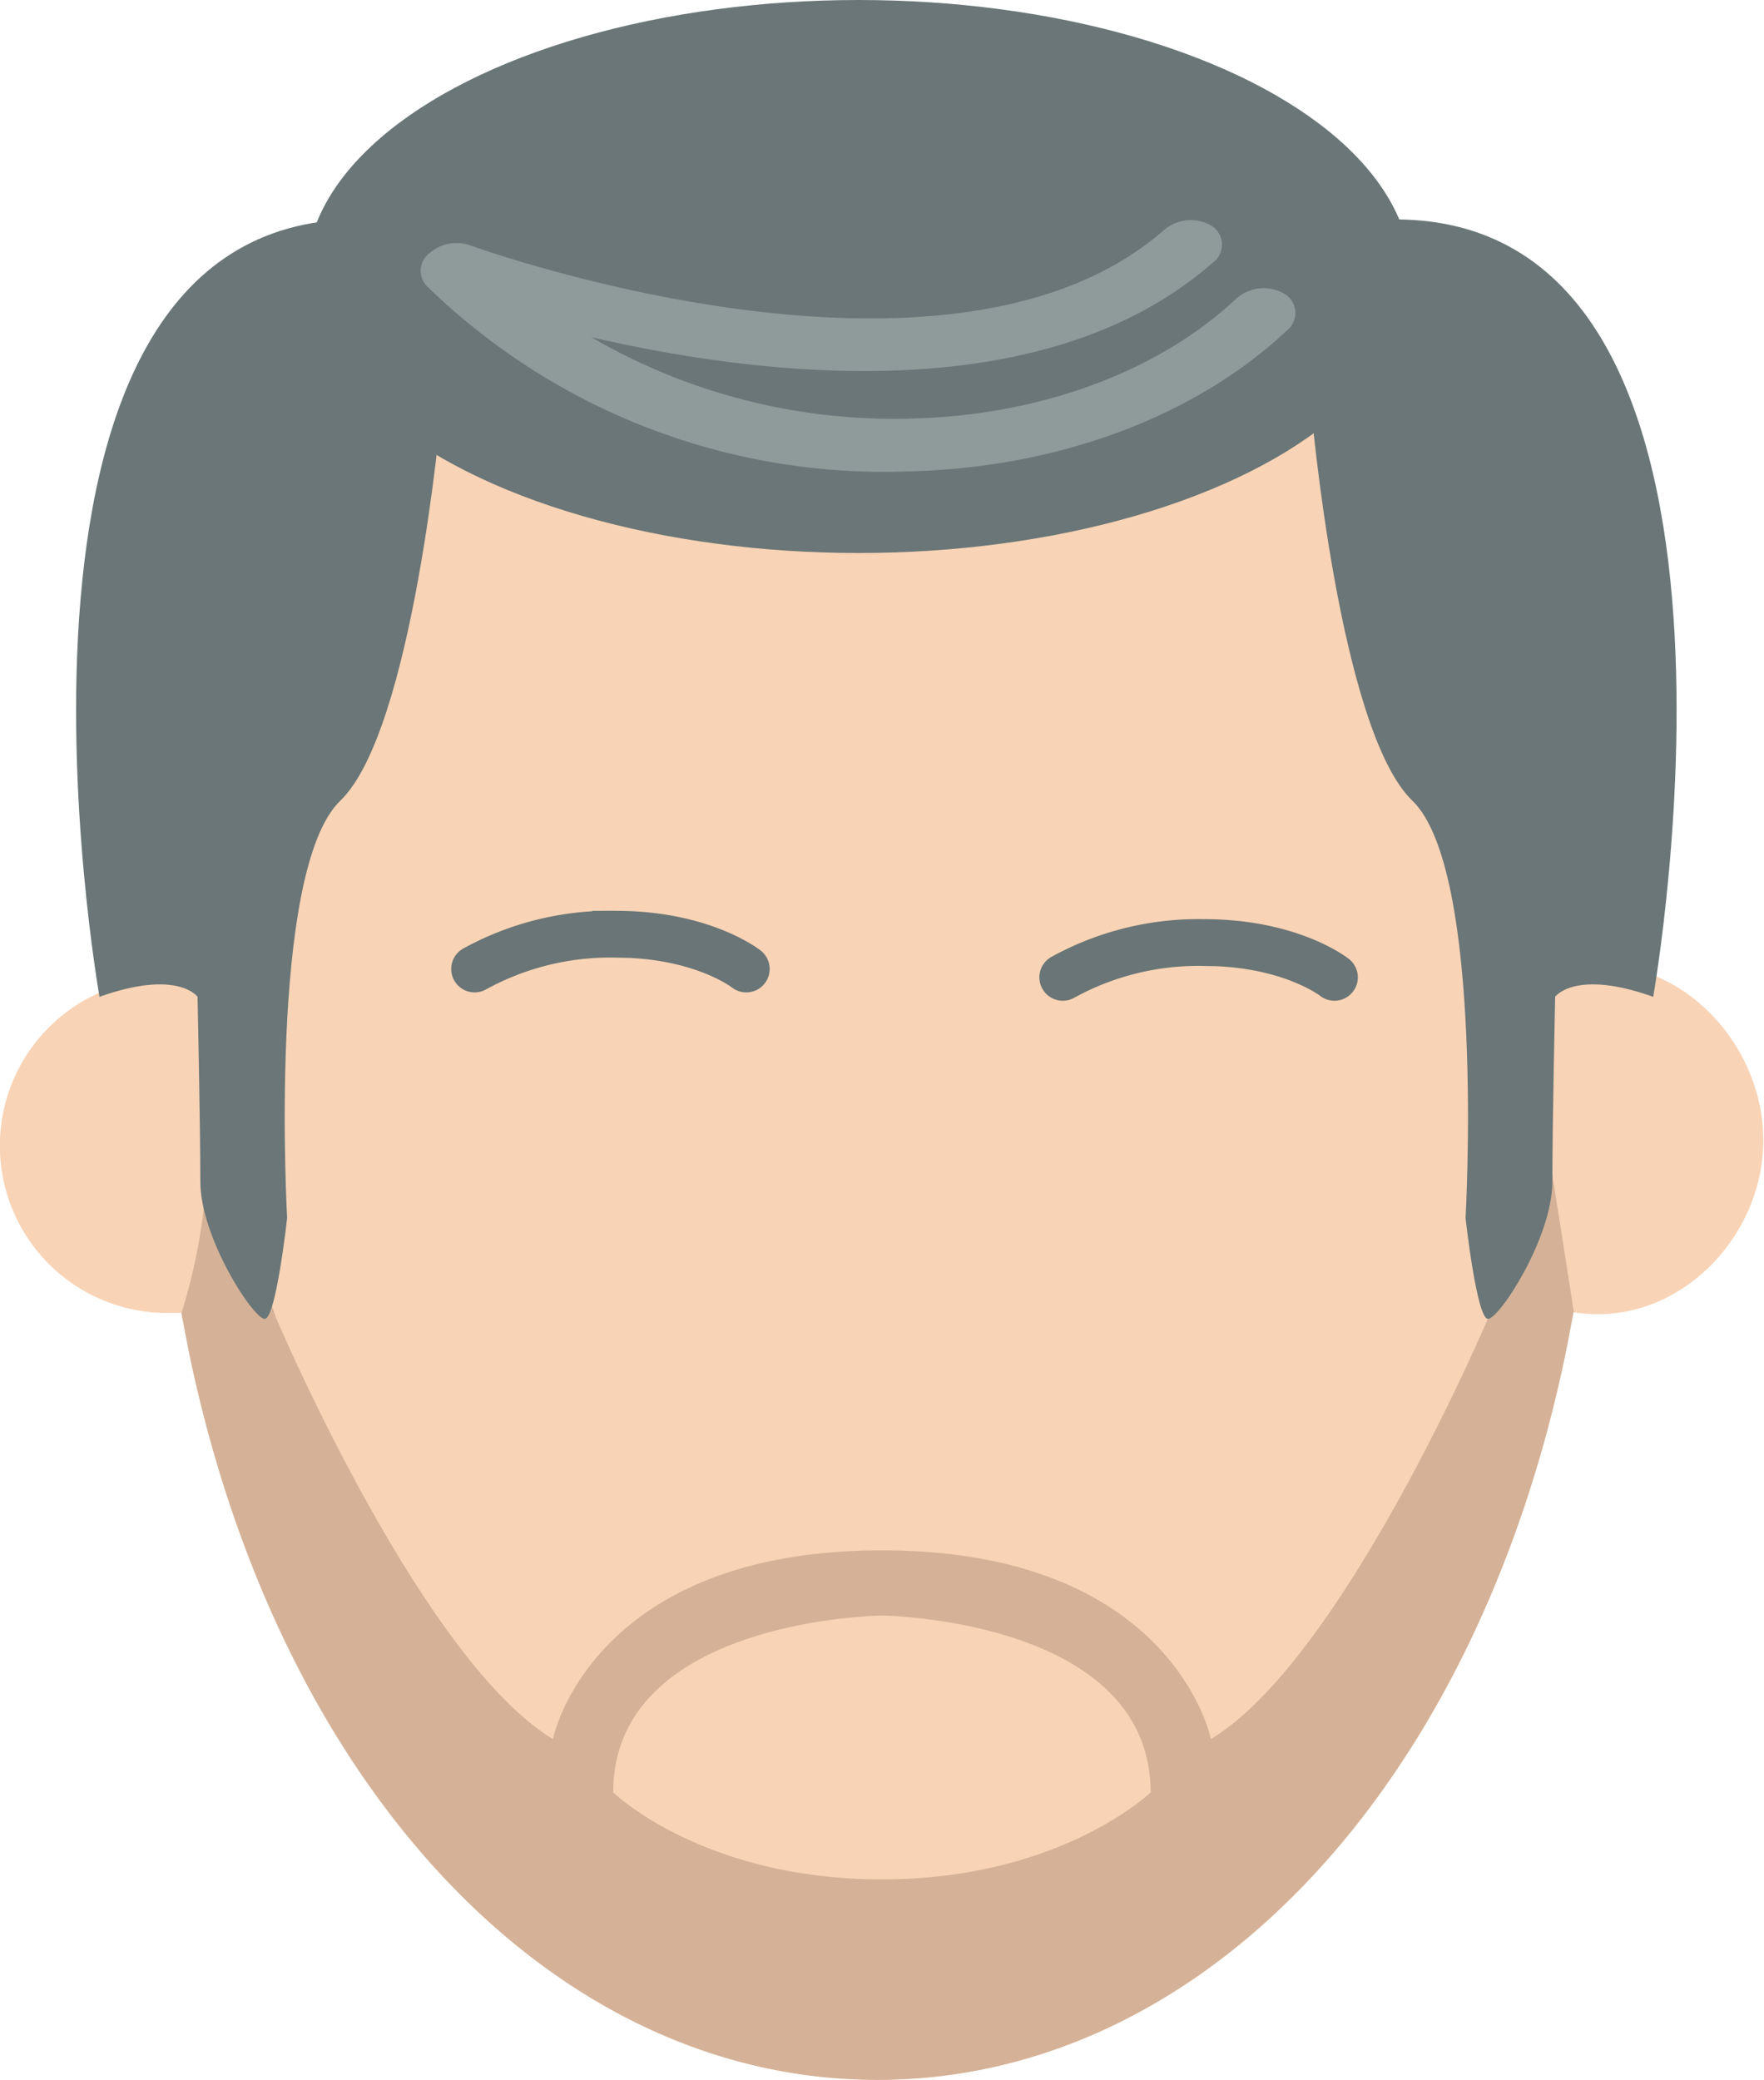
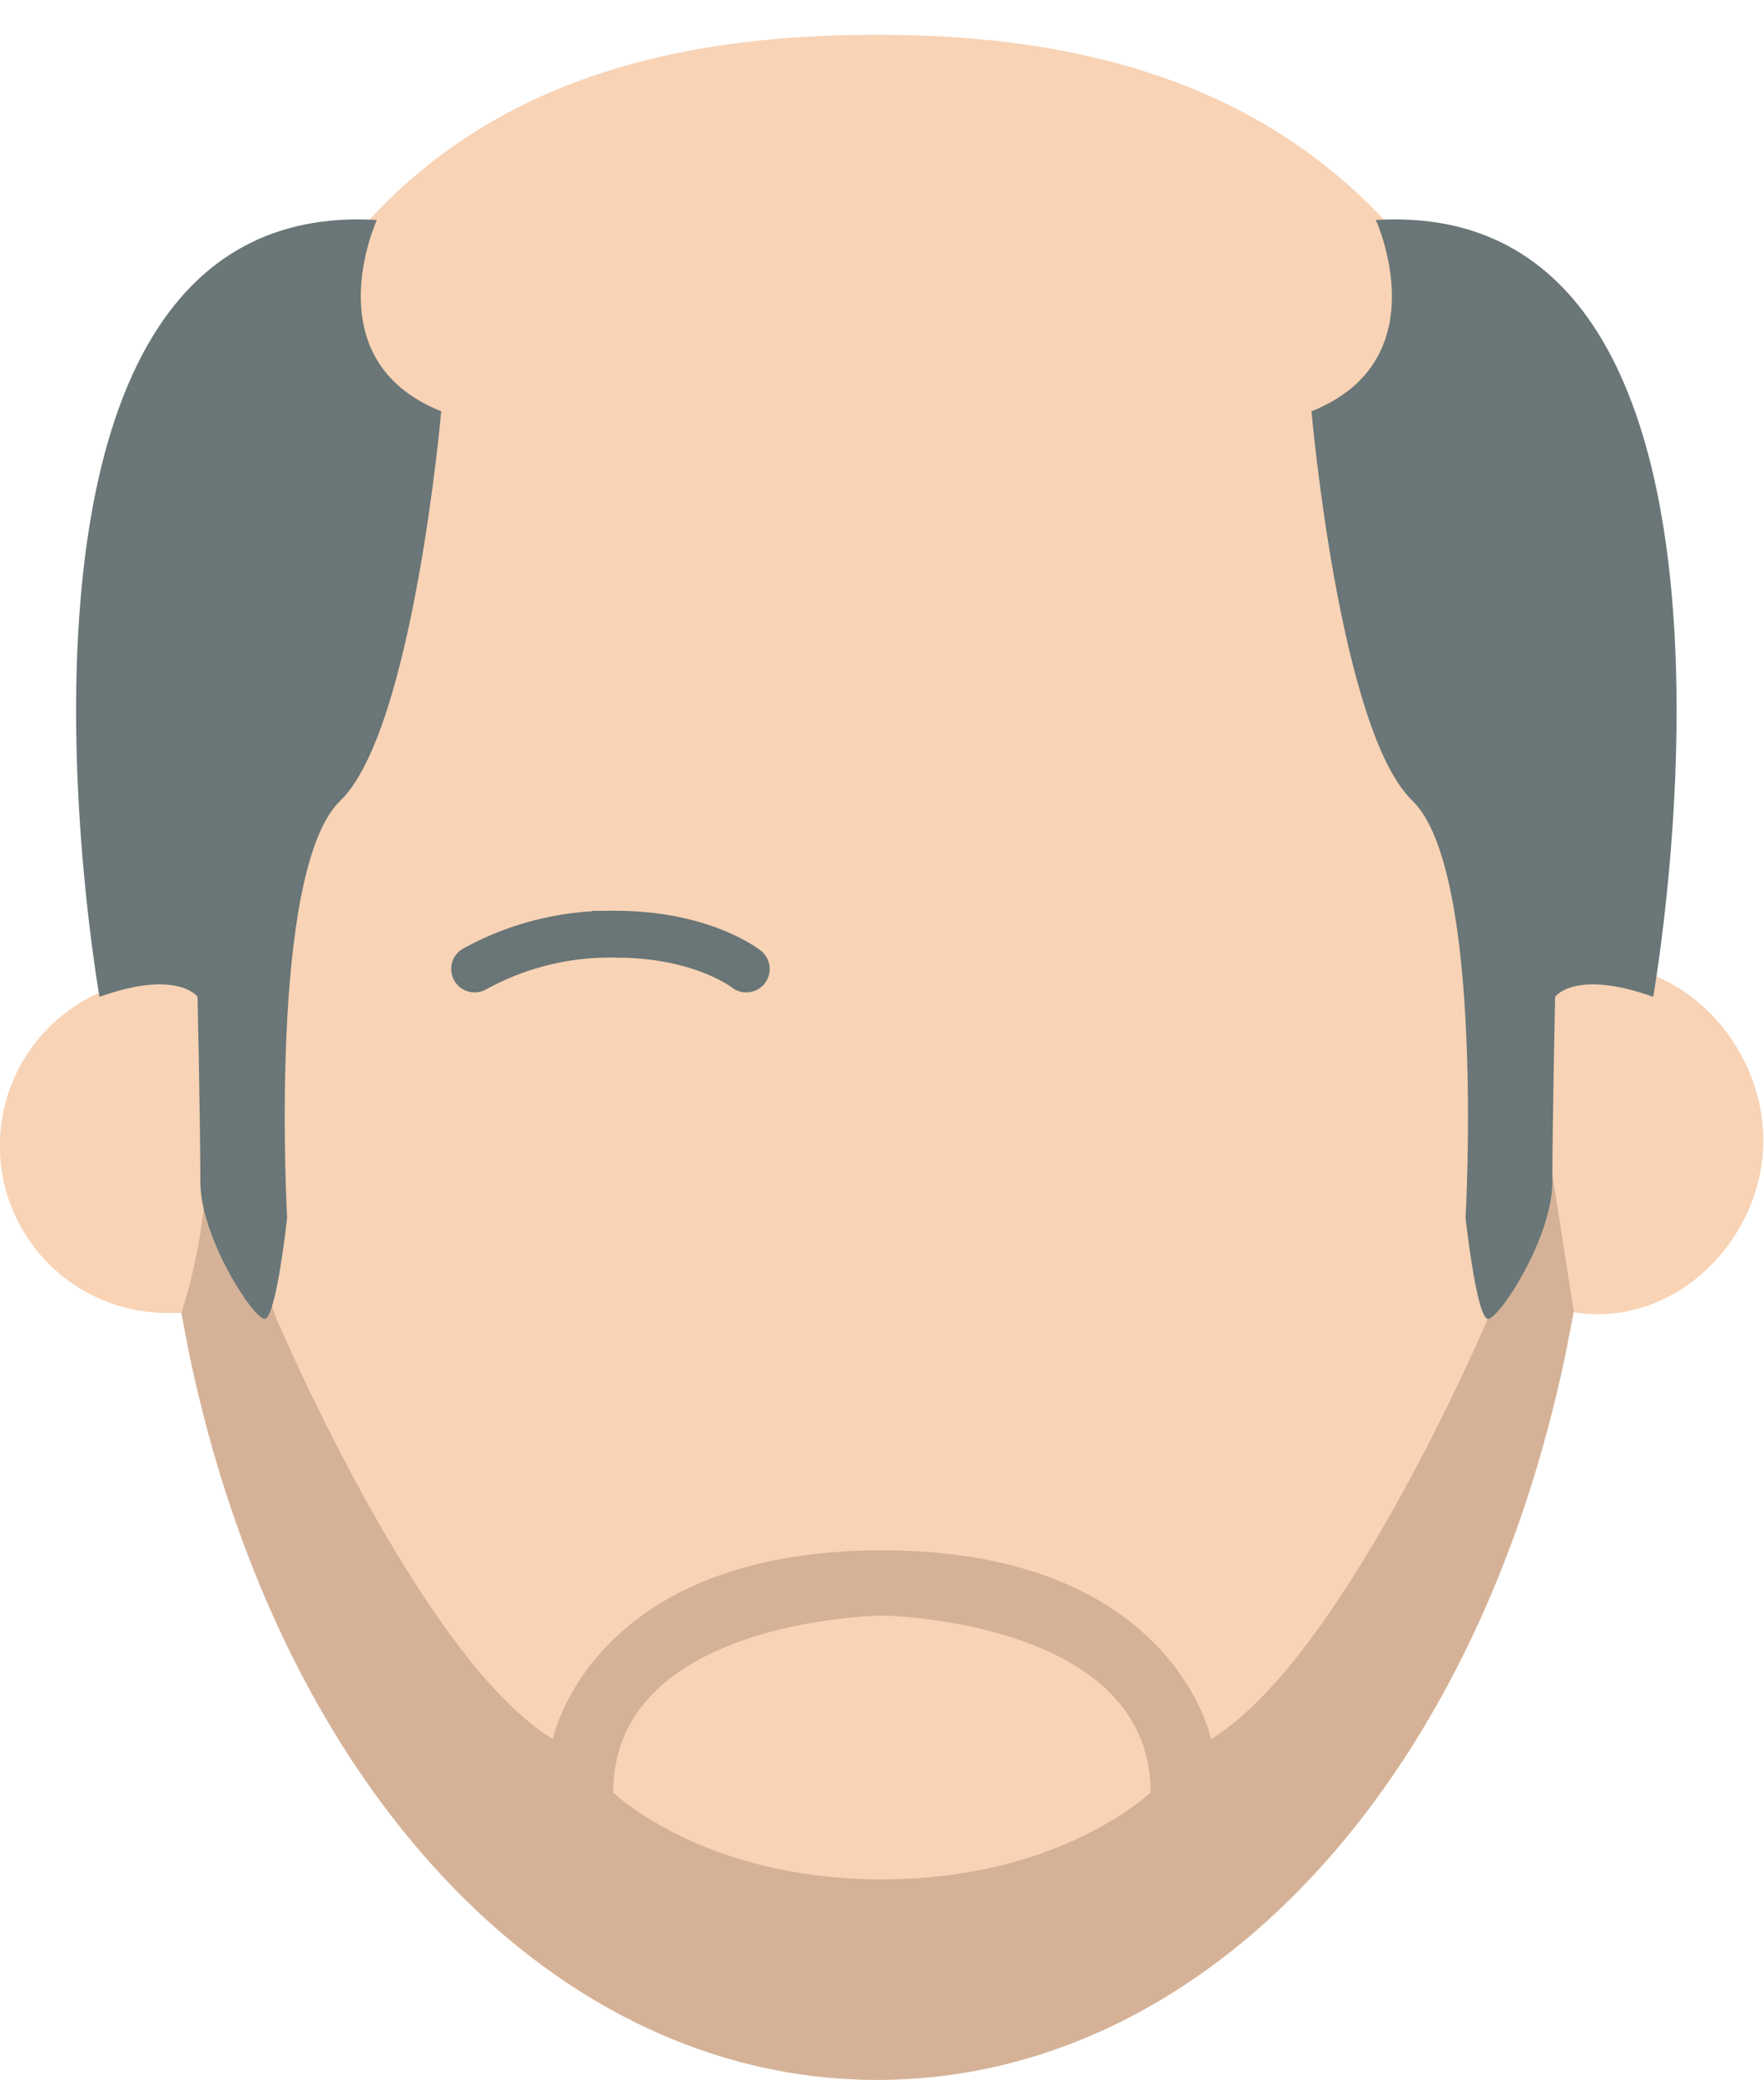
<svg xmlns="http://www.w3.org/2000/svg" viewBox="0 0 101.43 119.59">
  <defs>
    <style>.cls-1{fill:#f8d3b5;}.cls-2{fill:#6a7677;}.cls-3{fill:#d5b297;}.cls-4{fill:#8f9a9b;}.cls-5{fill:none;stroke:#697576;stroke-linecap:round;stroke-miterlimit:10;stroke-width:2.69px;}</style>
  </defs>
  <title>Element 78</title>
  <g id="Ebene_2" data-name="Ebene 2">
    <g id="Kreis">
      <path class="cls-1" d="M91.91,55.47h0C91.69,11.27,71.84,2,50.47,2S9.25,10.65,9,56.28A9.62,9.62,0,0,0,9.52,75.5c.32,0,.63,0,.94,0,4.7,26.36,20.85,44.09,40,44.09s35.34-17.74,40-44.13a9.59,9.59,0,0,0,1.41.11c5.26,0,9.52-4.79,9.52-10S97.17,55.47,91.91,55.47Z" />
-       <ellipse class="cls-2" cx="49.37" cy="15.9" rx="31.77" ry="15.9" />
      <path class="cls-3" d="M90.5,75.46,89,65.88l-1,2.86a9.39,9.39,0,0,0-1.49,1.95v2.38l-.94,2.72S77.25,95.41,69.63,100c0,0-2.16-10.85-18.92-10.85S31.79,100,31.79,100c-7.62-4.62-15.92-24.23-15.92-24.23L14.46,71.7v-1a12.55,12.55,0,0,0-.72-1.08l-1.29-3.73L12,68.58a1.75,1.75,0,0,0-.29.94,32.53,32.53,0,0,1-1.28,6l.42,2.18c5.19,25.15,21,41.9,39.6,41.9s34.41-16.75,39.6-41.9h0l.42-2.18v-.06ZM50.71,108.07c-10.31,0-15.45-5-15.45-5,0-10,15.45-10.17,15.45-10.17s15.45.18,15.45,10.17C66.16,103.06,61,108.07,50.71,108.07Z" />
      <path class="cls-2" d="M79.11,12.65s3.7,8.05-3.7,11c0,0,1.61,18.36,5.8,22.39s3.06,24,3.06,24,.64,5.8,1.29,5.8,3.7-4.67,3.7-7.89.16-10.63.16-10.63,1.13-1.61,5.64,0C95.06,57.27,103.27,11.2,79.11,12.65Z" />
      <path class="cls-2" d="M21.67,12.65s-3.7,8.05,3.7,11c0,0-1.61,18.36-5.8,22.39s-3.06,24-3.06,24-.64,5.8-1.29,5.8-3.7-4.67-3.7-7.89-.16-10.63-.16-10.63-1.13-1.61-5.64,0C5.72,57.27-2.49,11.2,21.67,12.65Z" />
-       <path class="cls-4" d="M25.92,14a2.3,2.3,0,0,0-1.25.58,1.27,1.27,0,0,0-.11,1.89A37.65,37.65,0,0,0,52.1,27.11C60.71,26.94,68.69,24,74,19a1.28,1.28,0,0,0-.17-2.12,2.37,2.37,0,0,0-2.74.29c-4.52,4.24-11.38,6.75-18.8,6.9A34.59,34.59,0,0,1,34,19.39c10,2.31,26.1,4.17,35.74-4.29A1.28,1.28,0,0,0,69.69,13a2.36,2.36,0,0,0-2.74.21c-12.37,10.87-39.61,1-39.88.91A2.36,2.36,0,0,0,25.92,14Z" />
-       <path class="cls-5" d="M76.73,56.2s-2.52-2-7.5-2a16.15,16.15,0,0,0-8.12,2" />
      <path class="cls-5" d="M42.91,55.72s-2.52-2-7.5-2a16.15,16.15,0,0,0-8.12,2" />
    </g>
  </g>
</svg>